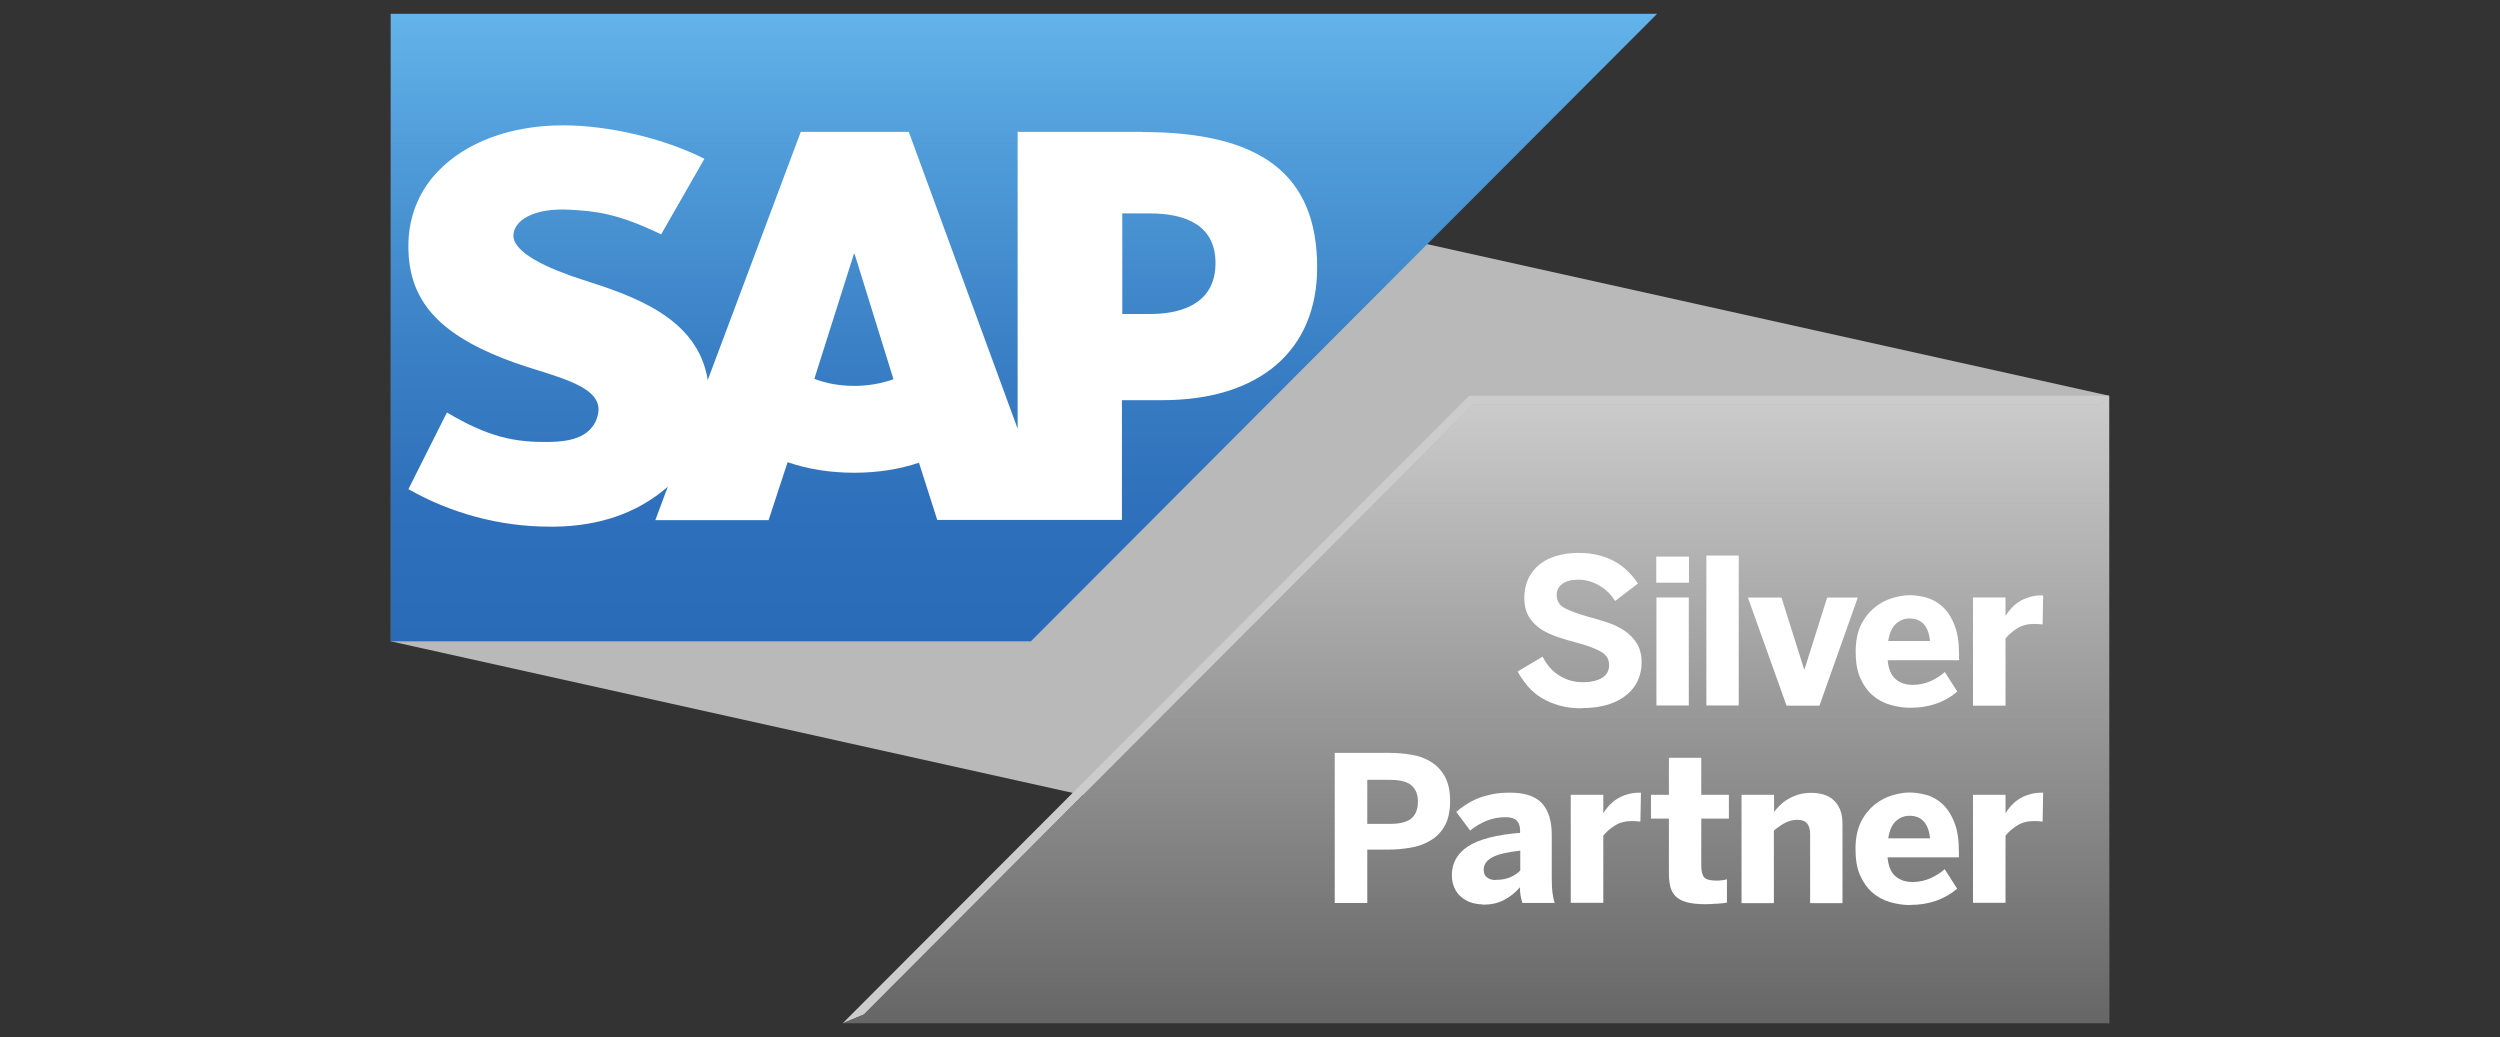
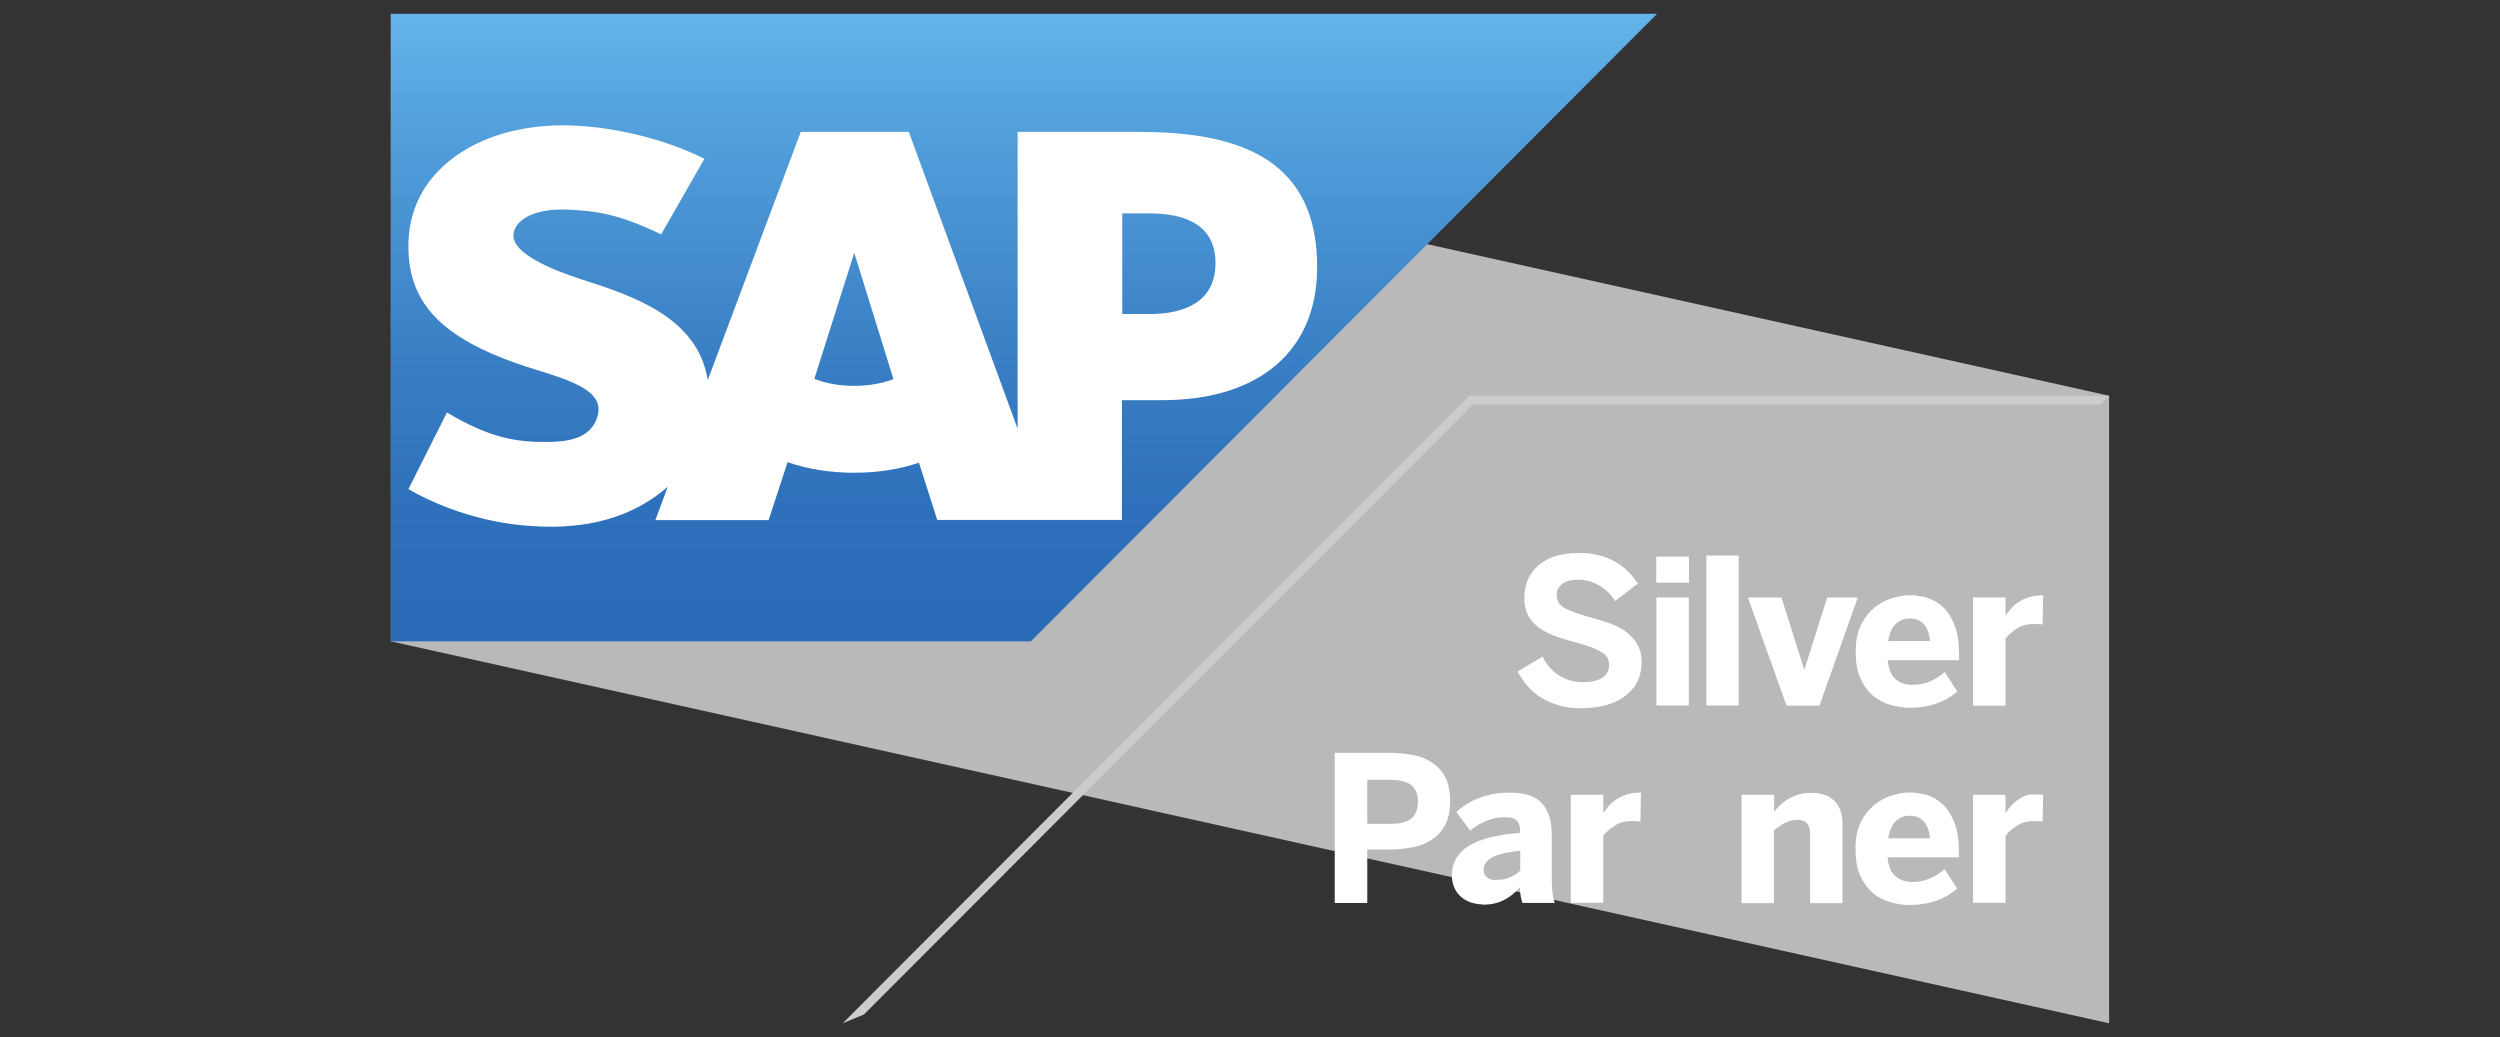
<svg xmlns="http://www.w3.org/2000/svg" width="135" height="56" viewBox="0 0 135 56" fill="none">
  <rect x="0" y="0" width="135" height="56" fill="#333333" stroke="none" />
  <g clip-path="url(#clip0_512_1011)">
    <path d="M113.893 55.258L21.105 34.632V0.745L113.893 21.37V55.258Z" fill="#B9B9B9" />
    <path fill-rule="evenodd" clip-rule="evenodd" d="M21.105 34.632H55.666L89.485 0.745H21.105V34.632Z" fill="url(#paint0_linear_512_1011)" />
    <path fill-rule="evenodd" clip-rule="evenodd" d="M61.686 7.12H54.952V23.15L49.074 7.12H43.242L38.218 20.524C37.687 17.147 34.191 15.977 31.447 15.101C29.633 14.521 27.705 13.655 27.724 12.714C27.743 11.934 28.759 11.21 30.773 11.325C32.131 11.401 33.318 11.505 35.702 12.656L38.038 8.575C35.863 7.472 32.871 6.768 30.412 6.768H30.402C27.534 6.768 25.15 7.7 23.669 9.232C22.633 10.297 22.083 11.658 22.054 13.161C22.016 15.225 22.776 16.7 24.362 17.87C25.71 18.859 27.42 19.497 28.94 19.963C30.811 20.543 32.33 21.047 32.321 22.122C32.302 22.513 32.159 22.874 31.874 23.178C31.409 23.664 30.697 23.845 29.709 23.863C27.8 23.902 26.385 23.607 24.134 22.275L22.054 26.413C24.305 27.698 26.964 28.439 29.671 28.439H30.022C32.387 28.392 34.296 27.716 35.816 26.489C35.901 26.423 35.977 26.346 36.062 26.28L35.388 28.087H41.504L42.53 24.958C43.603 25.329 44.828 25.528 46.12 25.528C47.412 25.528 48.57 25.338 49.624 24.986L50.612 28.078H60.584V21.609H62.759C68.02 21.609 71.126 18.926 71.126 14.436C71.126 9.431 68.106 7.129 61.676 7.129L61.686 7.12ZM46.13 20.838C45.341 20.838 44.61 20.705 43.974 20.458L46.111 13.713H46.148L48.247 20.477C47.62 20.705 46.899 20.838 46.13 20.838ZM62.085 16.957H60.603V11.524H62.085C64.06 11.524 65.637 12.181 65.637 14.207C65.637 16.234 64.06 16.957 62.085 16.957Z" fill="white" />
    <path d="M79.334 21.37L45.505 55.258L46.654 54.782L79.533 21.846H113.419L113.894 21.37H79.334Z" fill="#CCCCCC" />
-     <path d="M113.894 21.37L113.419 21.846H79.533L46.654 54.782L45.505 55.258H113.894V21.37Z" fill="url(#paint1_linear_512_1011)" />
    <path d="M85.39 38.248C84.953 38.248 84.554 38.2 84.203 38.096C83.842 37.991 83.529 37.858 83.244 37.687C82.959 37.515 82.712 37.306 82.503 37.059C82.294 36.811 82.104 36.545 81.952 36.26L83.301 35.46C83.529 35.908 83.823 36.25 84.213 36.488C84.592 36.726 85.02 36.84 85.485 36.84C85.903 36.84 86.235 36.764 86.501 36.612C86.758 36.459 86.891 36.221 86.891 35.908C86.891 35.594 86.748 35.365 86.473 35.204C86.197 35.042 85.789 34.88 85.257 34.737C84.896 34.642 84.535 34.538 84.184 34.423C83.833 34.309 83.519 34.167 83.244 33.995C82.968 33.815 82.74 33.596 82.57 33.32C82.398 33.044 82.313 32.692 82.313 32.273C82.313 31.893 82.389 31.56 82.522 31.255C82.664 30.96 82.864 30.704 83.12 30.494C83.377 30.285 83.681 30.123 84.041 30.019C84.402 29.914 84.792 29.857 85.238 29.857C85.684 29.857 86.026 29.904 86.359 29.99C86.691 30.076 86.986 30.199 87.252 30.352C87.517 30.504 87.745 30.685 87.935 30.884C88.135 31.084 88.306 31.294 88.448 31.512L87.214 32.454C87.005 32.102 86.71 31.826 86.359 31.617C85.998 31.408 85.628 31.303 85.229 31.303C84.83 31.303 84.564 31.379 84.364 31.531C84.165 31.683 84.061 31.874 84.061 32.121C84.061 32.445 84.203 32.682 84.488 32.835C84.773 32.987 85.181 33.139 85.713 33.291C86.074 33.386 86.425 33.491 86.777 33.605C87.128 33.719 87.442 33.872 87.717 34.052C87.992 34.243 88.22 34.471 88.391 34.747C88.562 35.023 88.648 35.375 88.648 35.784C88.648 36.107 88.581 36.421 88.458 36.716C88.334 37.011 88.135 37.268 87.869 37.496C87.603 37.725 87.271 37.905 86.862 38.039C86.454 38.172 85.969 38.238 85.409 38.238L85.39 38.248Z" fill="white" />
    <path d="M89.438 31.465V30.057H91.204V31.465H89.438ZM89.447 38.096V32.264H91.195V38.096H89.447Z" fill="white" />
    <path d="M92.144 38.096V30H93.891V38.096H92.144Z" fill="white" />
    <path d="M96.474 38.106L94.385 32.265H96.199L97.424 36.146H97.443L98.668 32.265H100.321L98.25 38.106H96.484H96.474Z" fill="white" />
    <path d="M103.169 38.22C102.789 38.22 102.419 38.163 102.068 38.058C101.707 37.954 101.393 37.782 101.118 37.545C100.842 37.307 100.624 36.993 100.453 36.612C100.282 36.222 100.206 35.747 100.206 35.185C100.206 34.624 100.301 34.139 100.491 33.749C100.681 33.359 100.928 33.054 101.213 32.816C101.507 32.579 101.821 32.407 102.162 32.303C102.504 32.198 102.827 32.141 103.122 32.141C103.416 32.141 103.73 32.188 104.043 32.274C104.356 32.369 104.651 32.531 104.907 32.769C105.164 33.007 105.382 33.34 105.543 33.758C105.714 34.177 105.79 34.719 105.79 35.385V35.651H101.935C101.982 36.137 102.124 36.479 102.371 36.679C102.618 36.888 102.922 36.983 103.293 36.983C103.644 36.983 103.967 36.907 104.271 36.774C104.575 36.631 104.822 36.47 105.021 36.289L105.695 37.345C105.012 37.925 104.166 38.22 103.16 38.22H103.169ZM104.223 34.614C104.138 33.806 103.767 33.397 103.112 33.397C102.837 33.397 102.599 33.492 102.381 33.682C102.172 33.872 102.03 34.186 101.963 34.614H104.223Z" fill="white" />
    <path d="M106.541 38.096V32.264H108.298V33.244H108.307C108.383 33.12 108.478 32.997 108.592 32.863C108.706 32.74 108.839 32.616 109.001 32.511C109.153 32.407 109.343 32.321 109.552 32.255C109.761 32.188 109.998 32.15 110.273 32.15H110.33L110.302 33.72C110.302 33.72 110.197 33.71 110.093 33.701C109.988 33.701 109.903 33.691 109.846 33.691C109.495 33.691 109.191 33.767 108.934 33.929C108.678 34.091 108.459 34.271 108.298 34.481V38.105H106.541V38.096Z" fill="white" />
    <path d="M72.076 48.751V40.655H75.01C75.438 40.655 75.846 40.693 76.245 40.76C76.644 40.826 76.995 40.96 77.299 41.159C77.603 41.35 77.85 41.616 78.031 41.949C78.211 42.282 78.306 42.72 78.306 43.252C78.306 43.785 78.211 44.242 78.021 44.584C77.831 44.927 77.575 45.193 77.252 45.383C76.939 45.574 76.578 45.707 76.179 45.773C75.78 45.84 75.381 45.878 74.982 45.878H73.833V48.761H72.066L72.076 48.751ZM73.842 44.489H75.058C75.609 44.489 75.998 44.385 76.226 44.185C76.454 43.985 76.568 43.681 76.568 43.29C76.568 42.9 76.454 42.624 76.226 42.415C75.998 42.215 75.609 42.111 75.049 42.111H73.833V44.489H73.842Z" fill="white" />
    <path d="M80.072 48.836C79.844 48.836 79.626 48.798 79.426 48.731C79.227 48.665 79.046 48.56 78.894 48.427C78.742 48.294 78.619 48.132 78.533 47.932C78.448 47.732 78.4 47.514 78.4 47.266C78.4 46.6 78.695 46.077 79.284 45.696C79.873 45.316 80.813 45.078 82.085 44.973V44.831C82.085 44.621 82.028 44.45 81.905 44.317C81.791 44.193 81.582 44.127 81.297 44.127C80.927 44.127 80.585 44.193 80.262 44.326C79.948 44.46 79.654 44.631 79.388 44.85L78.638 43.841C78.78 43.718 78.951 43.584 79.141 43.461C79.331 43.337 79.54 43.223 79.768 43.128C80.005 43.033 80.262 42.956 80.556 42.89C80.851 42.833 81.183 42.804 81.544 42.804C82.342 42.804 82.921 42.995 83.272 43.385C83.624 43.775 83.795 44.336 83.795 45.087V47.333C83.795 47.685 83.804 47.97 83.833 48.198C83.861 48.427 83.899 48.608 83.956 48.76H82.209C82.171 48.636 82.142 48.503 82.114 48.37C82.085 48.227 82.076 48.075 82.076 47.913C81.81 48.218 81.516 48.455 81.183 48.617C80.86 48.779 80.48 48.855 80.043 48.855L80.072 48.836ZM80.765 47.514C81.069 47.514 81.335 47.466 81.553 47.371C81.772 47.276 81.952 47.152 82.095 47.009V45.934C81.401 46.01 80.898 46.124 80.585 46.296C80.271 46.467 80.119 46.686 80.119 46.962C80.119 47.152 80.176 47.295 80.3 47.38C80.414 47.475 80.575 47.523 80.765 47.523V47.514Z" fill="white" />
    <path d="M84.821 48.75V42.918H86.578V43.898H86.588C86.664 43.775 86.759 43.651 86.873 43.518C86.987 43.394 87.12 43.27 87.281 43.166C87.442 43.061 87.623 42.975 87.832 42.909C88.041 42.842 88.278 42.804 88.554 42.804H88.611L88.582 44.364C88.582 44.364 88.478 44.355 88.373 44.346C88.269 44.346 88.183 44.336 88.126 44.336C87.775 44.336 87.471 44.412 87.215 44.574C86.958 44.736 86.74 44.916 86.578 45.126V48.75H84.821Z" fill="white" />
-     <path d="M92.097 48.827C91.669 48.827 91.318 48.789 91.061 48.713C90.795 48.636 90.596 48.522 90.463 48.38C90.33 48.237 90.235 48.056 90.188 47.847C90.14 47.638 90.121 47.39 90.121 47.114V44.203H89.152V42.919H90.121V40.921H91.868V42.919H93.36V44.203H91.868V46.734C91.868 47.048 91.925 47.267 92.03 47.381C92.135 47.495 92.353 47.552 92.676 47.552C92.78 47.552 92.885 47.552 92.999 47.533C93.113 47.523 93.198 47.504 93.255 47.476V48.741C93.255 48.741 93.16 48.76 93.065 48.77C92.98 48.779 92.875 48.789 92.761 48.798C92.647 48.798 92.533 48.808 92.41 48.817C92.286 48.817 92.182 48.827 92.087 48.827H92.097Z" fill="white" />
    <path d="M94.043 48.751V42.919H95.8V43.842C95.885 43.728 95.99 43.613 96.113 43.49C96.237 43.366 96.379 43.252 96.55 43.157C96.721 43.052 96.901 42.976 97.11 42.909C97.319 42.843 97.547 42.814 97.804 42.814C98.06 42.814 98.278 42.843 98.487 42.909C98.696 42.976 98.877 43.071 99.019 43.214C99.171 43.347 99.285 43.528 99.371 43.737C99.456 43.946 99.494 44.203 99.494 44.508V48.77H97.747V45.069C97.747 44.803 97.699 44.603 97.585 44.47C97.481 44.336 97.3 44.27 97.053 44.27C96.825 44.27 96.607 44.327 96.398 44.432C96.189 44.546 95.99 44.679 95.79 44.85V48.77H94.033L94.043 48.751Z" fill="white" />
    <path d="M103.17 48.874C102.79 48.874 102.42 48.817 102.059 48.713C101.698 48.608 101.384 48.437 101.109 48.199C100.834 47.961 100.615 47.647 100.444 47.267C100.273 46.877 100.197 46.401 100.197 45.84C100.197 45.278 100.292 44.793 100.482 44.403C100.672 44.013 100.919 43.709 101.204 43.471C101.498 43.233 101.812 43.062 102.154 42.957C102.496 42.852 102.818 42.795 103.113 42.795C103.407 42.795 103.721 42.843 104.034 42.928C104.348 43.014 104.642 43.185 104.898 43.423C105.155 43.661 105.373 43.994 105.535 44.413C105.706 44.831 105.782 45.373 105.782 46.039V46.296H101.926C101.973 46.781 102.116 47.124 102.363 47.324C102.61 47.533 102.913 47.628 103.284 47.628C103.635 47.628 103.958 47.552 104.262 47.419C104.566 47.276 104.813 47.114 105.012 46.934L105.687 47.99C105.003 48.57 104.158 48.865 103.151 48.865L103.17 48.874ZM104.224 45.269C104.139 44.46 103.768 44.051 103.113 44.051C102.837 44.051 102.6 44.146 102.382 44.336C102.173 44.527 102.03 44.841 101.964 45.269H104.224Z" fill="white" />
-     <path d="M106.541 48.75V42.918H108.298V43.898H108.307C108.383 43.775 108.478 43.651 108.592 43.518C108.706 43.394 108.839 43.27 109.001 43.166C109.153 43.061 109.343 42.975 109.552 42.909C109.761 42.842 109.998 42.804 110.273 42.804H110.33L110.302 44.364C110.302 44.364 110.197 44.355 110.093 44.346C109.988 44.346 109.903 44.336 109.846 44.336C109.495 44.336 109.191 44.412 108.934 44.574C108.678 44.736 108.459 44.916 108.298 45.126V48.75H106.541Z" fill="white" />
+     <path d="M106.541 48.75V42.918H108.298V43.898H108.307C108.383 43.775 108.478 43.651 108.592 43.518C108.706 43.394 108.839 43.27 109.001 43.166C109.153 43.061 109.343 42.975 109.552 42.909H110.33L110.302 44.364C110.302 44.364 110.197 44.355 110.093 44.346C109.988 44.346 109.903 44.336 109.846 44.336C109.495 44.336 109.191 44.412 108.934 44.574C108.678 44.736 108.459 44.916 108.298 45.126V48.75H106.541Z" fill="white" />
  </g>
  <defs>
    <linearGradient id="paint0_linear_512_1011" x1="55.295" y1="0.745" x2="55.295" y2="34.632" gradientUnits="userSpaceOnUse">
      <stop stop-color="#63B4EA" />
      <stop offset="0.22" stop-color="#509CD9" />
      <stop offset="0.52" stop-color="#3B81C6" />
      <stop offset="0.79" stop-color="#2E70BB" />
      <stop offset="1" stop-color="#2A6BB7" />
    </linearGradient>
    <linearGradient id="paint1_linear_512_1011" x1="79.704" y1="21.37" x2="79.704" y2="55.258" gradientUnits="userSpaceOnUse">
      <stop stop-color="#CCCCCC" />
      <stop offset="1" stop-color="#666666" />
    </linearGradient>
    <clipPath id="clip0_512_1011">
      <rect width="92.787" height="54.513" fill="white" transform="translate(21.106 0.744)" />
    </clipPath>
  </defs>
</svg>